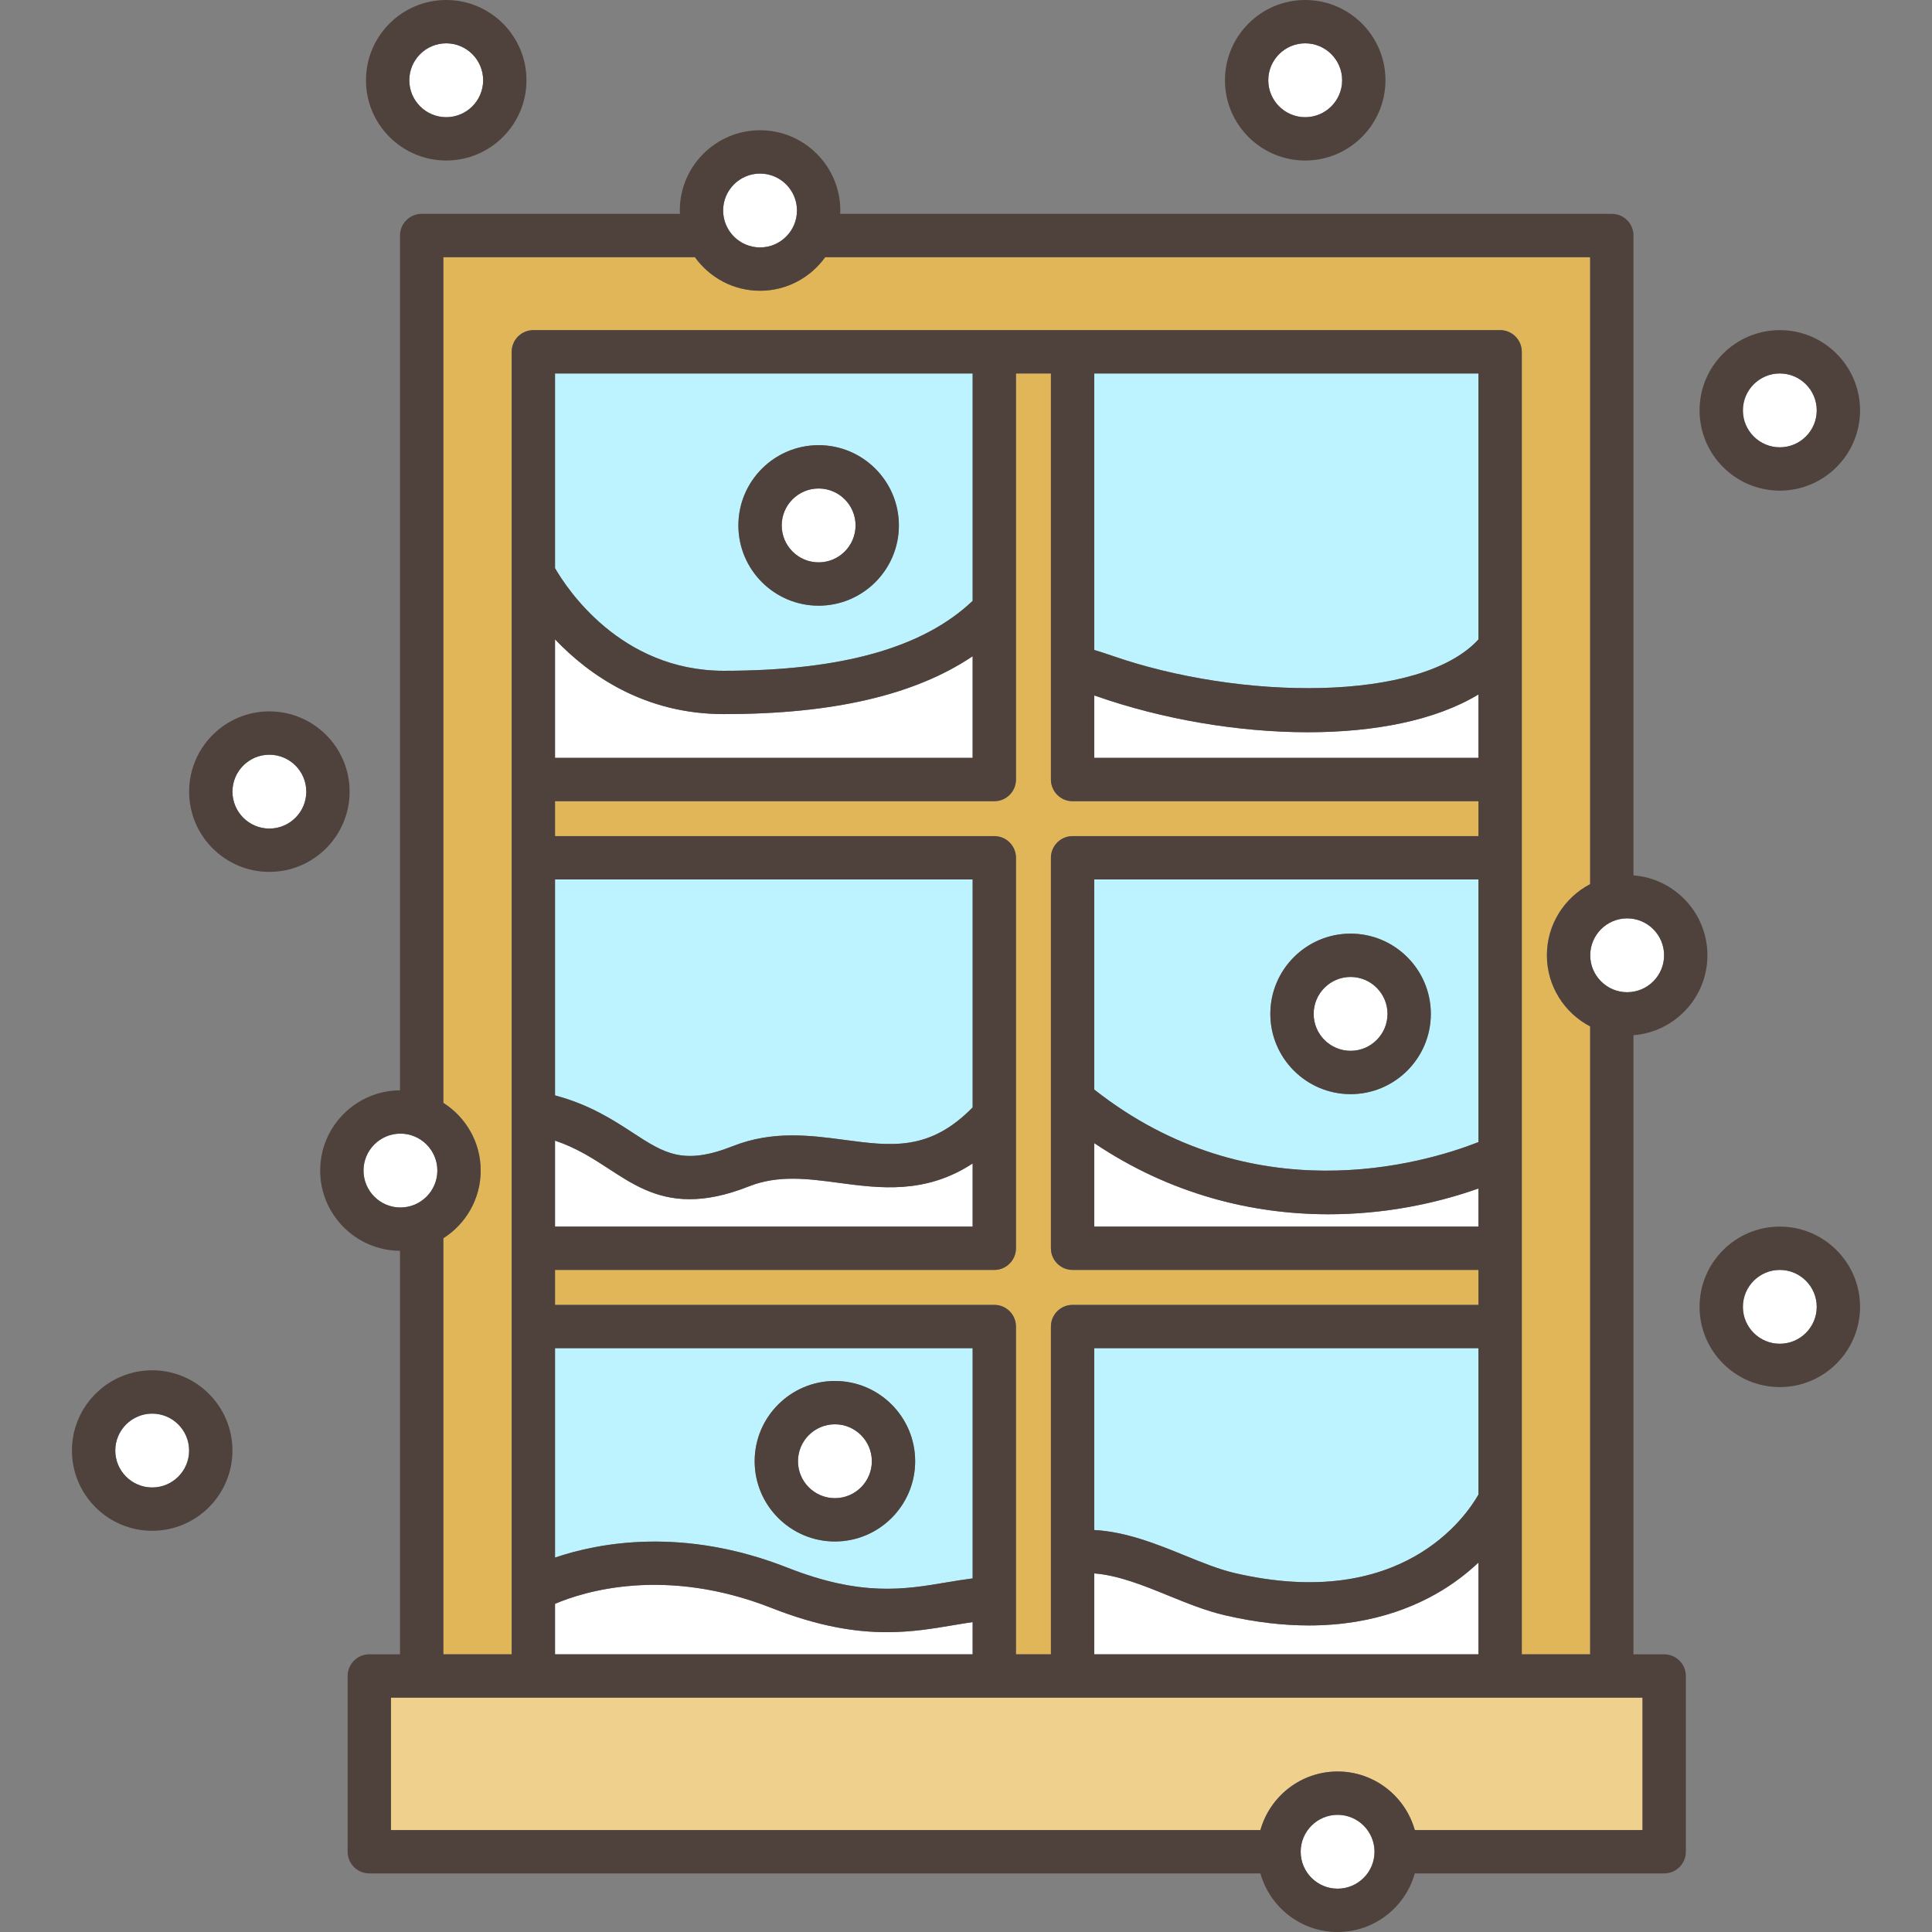
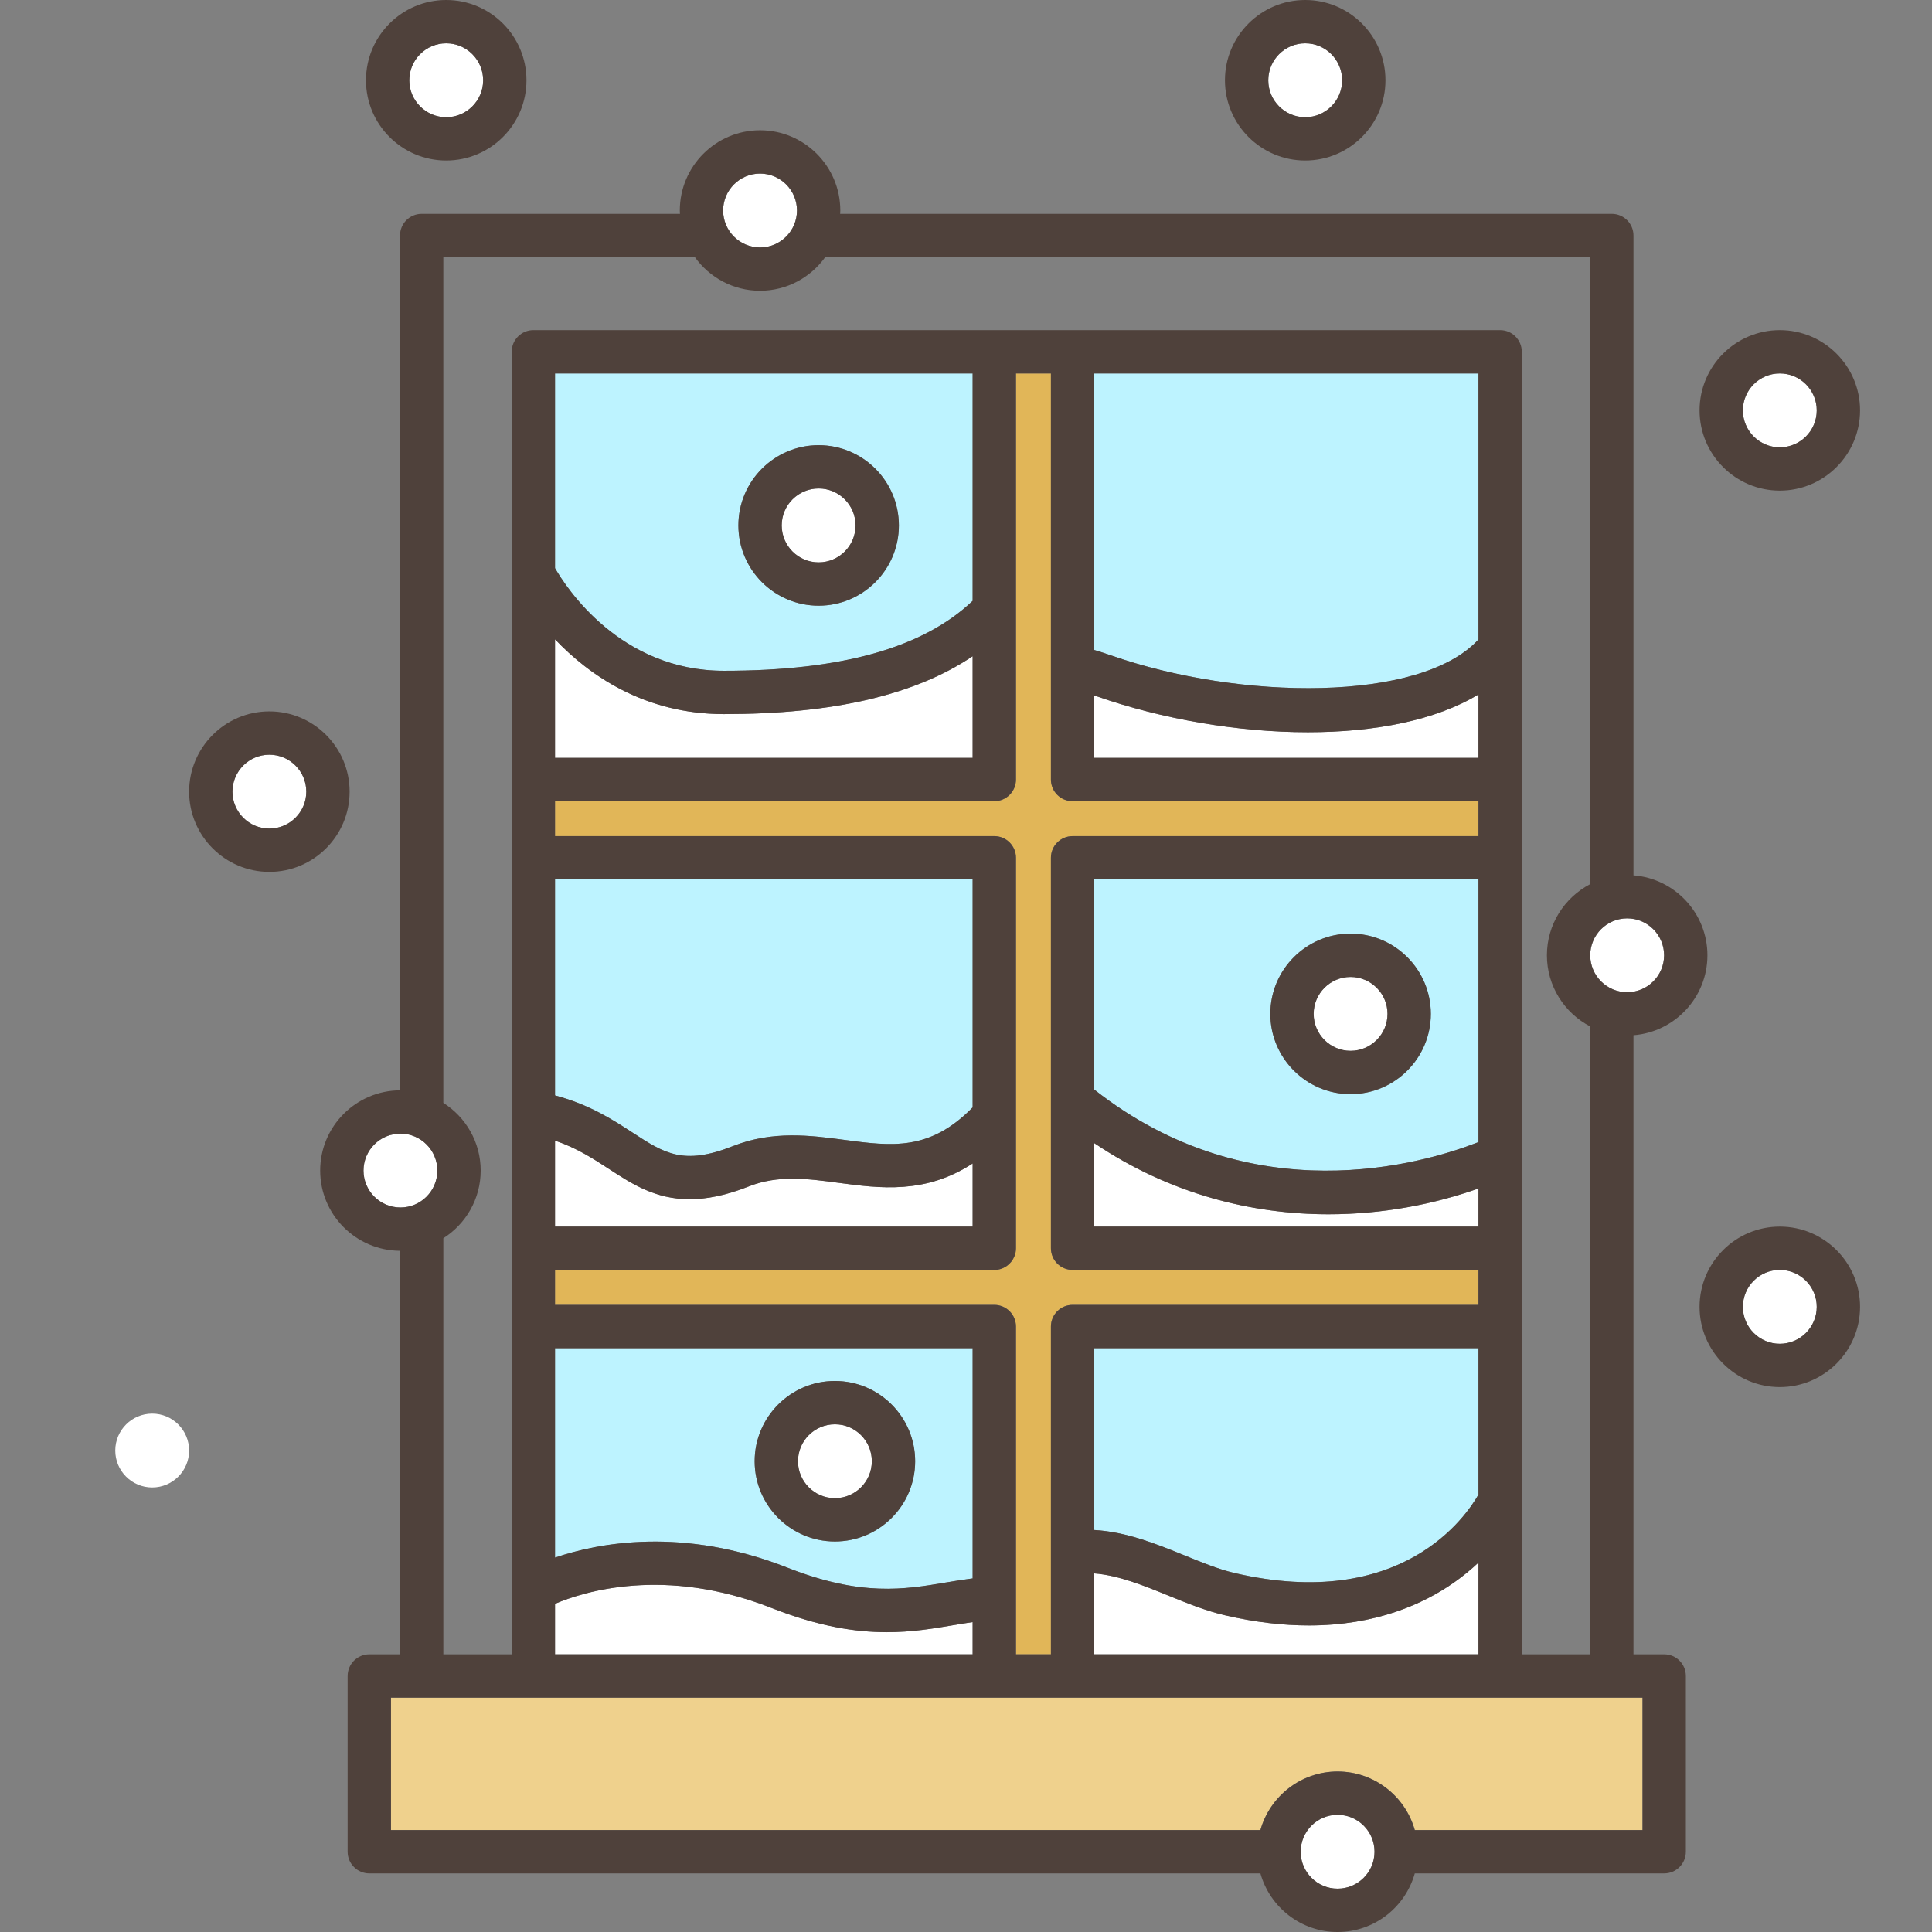
<svg xmlns="http://www.w3.org/2000/svg" version="1.1" id="Layer_1" x="0px" y="0px" viewBox="0 0 512.001 512.001" style="enable-background:new 0 0 512.001 512.001;" xml:space="preserve">
  <rect x="0" y="0" width="512.001" height="512.001" fill="#808080" stroke="none" />
  <path style="fill:#E1B658;" d="M391.809,212.319H284.332c-0.029,0.001-0.056,0.009-0.087,0.009c-3.17,0-5.741-2.57-5.741-5.741  V98.97h-9.263v107.618c0,3.17-2.57,5.741-5.741,5.741c-0.031,0-0.057-0.008-0.087-0.009H147.086v9.264h116.416  c3.17,0,5.741,2.57,5.741,5.741l-0.001,0.004c0,0.001,0.001,0.004,0.001,0.004v103.468c0,0.792-0.161,1.549-0.452,2.235  c-0.871,2.06-2.911,3.507-5.289,3.507H147.086v9.264h116.416c3.17,0,5.741,2.571,5.741,5.741v0.005c0,0,0.001,0.003,0.001,0.005  v86.855h9.263v-86.858v-0.003v-0.004c0-3.17,2.57-5.741,5.741-5.741h107.564v-9.264H284.247c-3.17,0-5.741-2.57-5.741-5.742  c0,0,0,0,0-0.003v-0.003V227.33c0,0,0.001-0.001,0.001-0.003l-0.001-0.004c0-3.17,2.57-5.741,5.741-5.741h107.564v-9.264H391.809z" />
  <path style="fill:#BDF3FF;" d="M391.809,357.286H289.985v48.184c8.523,0.463,16.628,3.757,23.919,6.724  c4.686,1.908,9.113,3.71,13.284,4.68c44.33,10.311,61.439-15.172,64.621-20.805V357.286z" />
  <g>
    <path style="fill:#FFFFFF;" d="M346.87,430.762c-6.677,0-14.09-0.801-22.282-2.707c-5.057-1.176-10.117-3.236-15.011-5.228   c-6.498-2.646-13.176-5.36-19.591-5.857v21.439H391.81v-24.307c-1.892,1.776-4.043,3.569-6.498,5.292   C377.218,425.07,364.661,430.762,346.87,430.762z" />
    <path style="fill:#FFFFFF;" d="M289.987,325.061H391.81v-10.1c-11.82,4.193-25.409,6.835-39.727,6.835   c-20.221,0-41.891-5.27-62.096-18.855V325.061z" />
    <path style="fill:#FFFFFF;" d="M204.496,426.14c-28.33-11.151-49.852-4.333-57.409-1.112v13.382h110.675v-8.537   c-1.683,0.242-3.378,0.524-5.119,0.819c-5.343,0.901-11.003,1.855-17.625,1.855C226.758,432.547,217.002,431.062,204.496,426.14z" />
    <path style="fill:#FFFFFF;" d="M221.259,377.454c-5.395,0-9.784,4.39-9.784,9.787c0,5.396,4.39,9.788,9.784,9.788   c5.396,0,9.787-4.391,9.787-9.788C231.048,381.844,226.657,377.454,221.259,377.454z" />
  </g>
  <path style="fill:#BDF3FF;" d="M257.762,357.286H147.086v55.489c11.574-3.929,33.913-8.223,61.614,2.681  c19.568,7.701,30.989,5.778,42.032,3.912c2.289-0.385,4.629-0.768,7.029-1.078V357.286z M221.259,408.509  c-11.726,0-21.266-9.541-21.266-21.269c0-11.727,9.54-21.268,21.266-21.268c11.727,0,21.268,9.541,21.268,21.268  C242.529,398.969,232.987,408.509,221.259,408.509z" />
  <g>
    <path style="fill:#FFFFFF;" d="M357.918,258.903c-5.395,0-9.784,4.39-9.784,9.787s4.39,9.788,9.784,9.788   c5.396,0,9.787-4.391,9.787-9.788S363.315,258.903,357.918,258.903z" />
    <path style="fill:#FFFFFF;" d="M118.253,31.056c5.396,0,9.787-4.391,9.787-9.788s-4.391-9.787-9.787-9.787   c-5.395,0-9.784,4.39-9.784,9.787C108.469,26.664,112.857,31.056,118.253,31.056z" />
    <path style="fill:#FFFFFF;" d="M147.086,325.061h110.675v-16.732c-12.511,8.19-24.589,6.59-35.514,5.132   c-8.236-1.096-16.014-2.134-23.793,0.944c-6.128,2.426-11.255,3.397-15.696,3.397c-9.075,0-15.288-4.052-21.364-8.013   c-4.212-2.745-8.534-5.558-14.309-7.516V325.061z" />
    <path style="fill:#FFFFFF;" d="M40.331,374.623c-5.395,0-9.784,4.391-9.784,9.788c0,5.395,4.39,9.784,9.784,9.784   c5.397,0,9.787-4.388,9.787-9.784C50.118,379.014,45.729,374.623,40.331,374.623z" />
    <path style="fill:#FFFFFF;" d="M345.895,31.056c5.396,0,9.787-4.391,9.787-9.788s-4.391-9.787-9.787-9.787   c-5.397,0-9.788,4.39-9.788,9.787C336.106,26.664,340.497,31.056,345.895,31.056z" />
  </g>
-   <path style="fill:#E1B658;" d="M135.605,93.229c0-3.17,2.57-5.741,5.741-5.741h256.205c3.17,0,5.741,2.57,5.741,5.741V438.41h18.115  V272.013c-6.799-3.551-11.458-10.661-11.458-18.848c0-8.189,4.659-15.299,11.458-18.852V68.153H218.688  c-3.863,5.378-10.156,8.9-17.268,8.9s-13.402-3.522-17.265-8.9h-66.666v224.115c5.938,3.777,9.897,10.399,9.897,17.942  s-3.958,14.165-9.897,17.942V438.41h18.115V93.229H135.605z" />
  <g>
    <path style="fill:#FFFFFF;" d="M71.386,200.006c-5.395,0-9.784,4.391-9.784,9.788c0,5.395,4.39,9.784,9.784,9.784   c5.396,0,9.787-4.39,9.787-9.784C81.173,204.398,76.782,200.006,71.386,200.006z" />
    <path style="fill:#FFFFFF;" d="M201.42,65.571c5.396,0,9.787-4.391,9.787-9.788c0-5.396-4.391-9.787-9.787-9.787   c-5.395,0-9.784,4.391-9.784,9.787C191.636,61.18,196.025,65.571,201.42,65.571z" />
  </g>
  <path style="fill:#BDF3FF;" d="M391.809,233.064H289.985v55.678c41.831,32.942,86.976,19.733,101.823,13.927V233.064z   M357.918,289.959c-11.726,0-21.266-9.541-21.266-21.269c0-11.729,9.54-21.268,21.266-21.268c11.727,0,21.268,9.541,21.268,21.268  C379.186,280.417,369.645,289.959,357.918,289.959z" />
  <path style="fill:#FFFFFF;" d="M441.004,253.164c0-5.396-4.391-9.788-9.787-9.788c-5.397,0-9.788,4.391-9.788,9.788  c0,5.395,4.391,9.784,9.788,9.784C436.613,262.948,441.004,258.56,441.004,253.164z" />
  <path style="fill:#EFD18D;" d="M103.609,484.993h230.413c2.514-8.943,10.722-15.526,20.457-15.526  c9.736,0,17.944,6.584,20.459,15.526h60.35v-35.102H103.609V484.993z" />
  <g>
    <path style="fill:#FFFFFF;" d="M115.906,310.211c0-5.396-4.391-9.788-9.787-9.788c-5.395,0-9.784,4.391-9.784,9.788   c0,5.396,4.39,9.788,9.784,9.788C111.515,319.999,115.906,315.607,115.906,310.211z" />
    <path style="fill:#FFFFFF;" d="M364.264,490.731c-0.003-5.395-4.392-9.783-9.787-9.783c-5.395,0-9.784,4.391-9.784,9.788   c0,5.395,4.39,9.784,9.784,9.784c5.396,0,9.786-4.388,9.787-9.782v-0.005V490.731z" />
  </g>
  <path style="fill:#BDF3FF;" d="M194.229,303.731c10.556-4.179,20.64-2.837,29.535-1.651c12.578,1.678,22.62,3.005,33.997-8.607  v-60.41H147.086v57.232c9.107,2.407,15.392,6.494,20.579,9.875C176.042,305.633,181.096,308.927,194.229,303.731z" />
  <g>
    <path style="fill:#FFFFFF;" d="M471.668,336.542c-5.395,0-9.784,4.391-9.784,9.788c0,5.395,4.39,9.784,9.784,9.784   c5.396,0,9.787-4.39,9.787-9.784C481.456,340.933,477.065,336.542,471.668,336.542z" />
    <path style="fill:#FFFFFF;" d="M471.668,98.97c-5.395,0-9.784,4.39-9.784,9.787c0,5.395,4.39,9.784,9.784,9.784   c5.396,0,9.787-4.388,9.787-9.784C481.456,103.359,477.065,98.97,471.668,98.97z" />
  </g>
  <g>
    <path style="fill:#BDF3FF;" d="M391.809,98.97H289.985v73.279c1.486,0.441,2.971,0.92,4.442,1.434   c34.215,11.974,82.141,12.481,97.381-4.229V98.97z" />
    <path style="fill:#BDF3FF;" d="M191.833,177.765c31.236,0,52.822-6.079,65.928-18.531V98.971H147.086v51.597   C150.152,155.889,164.425,177.765,191.833,177.765z M216.946,117.975c11.727,0,21.268,9.541,21.268,21.268   c0,11.727-9.541,21.269-21.268,21.269c-11.726,0-21.266-9.541-21.266-21.269C195.681,127.516,205.22,117.975,216.946,117.975z" />
  </g>
  <g>
    <path style="fill:#FFFFFF;" d="M216.946,149.031c5.396,0,9.787-4.391,9.787-9.788c0-5.396-4.391-9.787-9.787-9.787   c-5.395,0-9.784,4.39-9.784,9.787C207.162,144.64,211.552,149.031,216.946,149.031z" />
    <path style="fill:#FFFFFF;" d="M391.809,184.032c-11.402,6.915-27.63,10.02-45.182,10.02c-18.598,0-38.663-3.469-55.991-9.534   c-0.216-0.077-0.434-0.136-0.649-0.21v16.53H391.81v-16.806H391.809z" />
    <path style="fill:#FFFFFF;" d="M147.086,200.838h110.675v-26.93c-15.3,10.297-37.021,15.336-65.928,15.336   c-21.114,0-35.79-10.407-44.747-19.818L147.086,200.838L147.086,200.838z" />
  </g>
  <g>
    <path style="fill:#4F413B;" d="M452.485,253.164c0-11.163-8.65-20.328-19.598-21.184V62.413c0-3.17-2.57-5.741-5.741-5.741H222.645   c0.013-0.296,0.045-0.588,0.045-0.888c0-11.727-9.541-21.268-21.268-21.268c-11.726,0-21.266,9.541-21.266,21.268   c0,0.3,0.032,0.592,0.045,0.888h-68.452c-3.17,0-5.741,2.57-5.741,5.741v226.534c-11.675,0.06-21.157,9.574-21.157,21.264   c0,11.69,9.482,21.204,21.157,21.264V438.41h-8.14c-3.17,0-5.741,2.571-5.741,5.741v46.583c0,3.17,2.57,5.741,5.741,5.741h236.152   c2.513,8.944,10.722,15.528,20.458,15.528c9.737,0,17.946-6.584,20.461-15.528h66.089c3.17,0,5.741-2.57,5.741-5.741V444.15   c0-3.17-2.57-5.741-5.741-5.741h-8.14V274.345C443.833,273.488,452.485,264.324,452.485,253.164z M201.42,45.997   c5.396,0,9.787,4.391,9.787,9.787s-4.391,9.788-9.787,9.788c-5.395,0-9.784-4.391-9.784-9.788S196.025,45.997,201.42,45.997z    M117.489,328.153c5.938-3.777,9.897-10.399,9.897-17.942s-3.958-14.165-9.897-17.942V68.153h66.666   c3.863,5.378,10.153,8.9,17.265,8.9s13.405-3.522,17.268-8.9h202.717v166.158c-6.799,3.553-11.458,10.663-11.458,18.852   c0,8.187,4.659,15.297,11.458,18.848v166.397H403.29V93.229c0-3.17-2.57-5.741-5.741-5.741H141.346c-3.17,0-5.741,2.57-5.741,5.741   V438.41h-18.115V328.153H117.489z M289.987,288.743v-55.678H391.81v69.606C376.961,308.477,331.816,321.685,289.987,288.743z    M391.809,314.96v10.1H289.985V302.94c20.204,13.585,41.875,18.855,62.096,18.855C366.4,321.796,379.99,319.154,391.809,314.96z    M284.246,221.583c-3.17,0-5.741,2.57-5.741,5.741l0.001,0.004c0,0.001-0.001,0.003-0.001,0.003v103.464v0.003   c0,0.003,0,0.003,0,0.003c0,3.171,2.57,5.742,5.741,5.742H391.81v9.264H284.246c-3.17,0-5.741,2.571-5.741,5.741v0.004v0.003   v86.858h-9.263v-86.855c0-0.003-0.001-0.005-0.001-0.005v-0.005c0-3.17-2.57-5.741-5.741-5.741H147.086v-9.264h116.416   c2.378,0,4.418-1.447,5.289-3.507c0.291-0.686,0.452-1.443,0.452-2.235V227.331c0,0-0.001-0.003-0.001-0.004l0.001-0.004   c0-3.17-2.57-5.741-5.741-5.741H147.086v-9.264h116.329c0.029,0.001,0.056,0.009,0.087,0.009c3.17,0,5.741-2.57,5.741-5.741V98.97   h9.263v107.618c0,3.17,2.57,5.741,5.741,5.741c0.029,0,0.057-0.008,0.087-0.009H391.81v9.264L284.246,221.583L284.246,221.583z    M327.189,416.873c-4.17-0.971-8.598-2.772-13.284-4.68c-7.291-2.966-15.396-6.26-23.919-6.724v-48.184H391.81v38.782   C388.627,401.702,371.518,427.184,327.189,416.873z M391.809,414.103v24.307H289.985v-21.439   c6.414,0.496,13.092,3.211,19.591,5.857c4.893,1.991,9.954,4.052,15.011,5.228c8.192,1.906,15.605,2.707,22.282,2.707   c17.791,0,30.347-5.692,38.44-11.366C387.767,417.672,389.918,415.879,391.809,414.103z M250.733,419.369   c-11.044,1.865-22.465,3.789-42.032-3.912c-27.701-10.905-50.04-6.611-61.614-2.681v-55.49h110.675v61.005   C255.362,418.602,253.021,418.984,250.733,419.369z M257.762,429.873v8.537H147.086v-13.382   c7.558-3.221,29.079-10.038,57.409,1.112c12.507,4.922,22.262,6.406,30.521,6.405c6.622,0,12.284-0.954,17.625-1.855   C254.384,430.397,256.079,430.115,257.762,429.873z M161.396,309.79c6.076,3.961,12.289,8.013,21.364,8.013   c4.441,0,9.566-0.971,15.696-3.397c7.779-3.078,15.557-2.041,23.793-0.944c10.925,1.458,23.004,3.057,35.514-5.132v16.732H147.086   v-22.786C152.86,304.231,157.183,307.043,161.396,309.79z M147.086,290.296v-57.232h110.675v60.41   c-11.376,11.614-21.42,10.285-33.997,8.607c-8.895-1.186-18.978-2.528-29.535,1.651c-13.133,5.196-18.187,1.902-26.563-3.559   C162.479,296.79,156.193,292.703,147.086,290.296z M191.833,189.246c28.907,0,50.628-5.039,65.928-15.336v26.93H147.086v-31.411   C156.043,178.837,170.72,189.246,191.833,189.246z M147.086,150.567V98.97h110.675v60.263   c-13.106,12.453-34.692,18.531-65.928,18.531C164.425,177.765,150.152,155.889,147.086,150.567z M289.987,200.838v-16.53   c0.216,0.075,0.434,0.134,0.649,0.21c17.328,6.066,37.393,9.534,55.991,9.534c17.553,0,33.78-3.106,45.182-10.02v16.807H289.987   V200.838z M294.429,173.682c-1.471-0.514-2.956-0.992-4.442-1.434V98.97H391.81v70.484   C376.568,186.165,328.642,185.656,294.429,173.682z M96.333,310.211c0-5.396,4.39-9.788,9.784-9.788   c5.396,0,9.787,4.391,9.787,9.788c0,5.396-4.391,9.788-9.787,9.788C100.723,319.999,96.333,315.607,96.333,310.211z    M354.477,500.519c-5.395,0-9.784-4.388-9.784-9.784c0-5.396,4.39-9.788,9.784-9.788c5.395,0,9.784,4.388,9.787,9.783v0.003v0.005   C364.263,496.132,359.873,500.519,354.477,500.519z M435.286,449.891v35.102h-60.35c-2.514-8.943-10.723-15.526-20.459-15.526   c-9.733,0-17.942,6.584-20.457,15.526H103.609v-35.102H435.286z M431.216,262.948c-5.397,0-9.788-4.388-9.788-9.784   c0-5.396,4.391-9.788,9.788-9.788c5.396,0,9.787,4.391,9.787,9.788C441.004,258.56,436.613,262.948,431.216,262.948z" />
    <path style="fill:#4F413B;" d="M92.654,209.794c0-11.727-9.541-21.269-21.268-21.269c-11.726,0-21.266,9.542-21.266,21.269   c0,11.725,9.541,21.266,21.266,21.266C83.114,231.06,92.654,221.519,92.654,209.794z M71.386,219.579   c-5.395,0-9.784-4.39-9.784-9.784c0-5.396,4.39-9.788,9.784-9.788c5.396,0,9.787,4.391,9.787,9.788   C81.173,215.189,76.782,219.579,71.386,219.579z" />
    <path style="fill:#4F413B;" d="M471.668,87.489c-11.726,0-21.266,9.541-21.266,21.268c0,11.725,9.541,21.266,21.266,21.266   c11.727,0,21.268-9.541,21.268-21.266C492.937,97.029,483.396,87.489,471.668,87.489z M471.668,118.541   c-5.395,0-9.784-4.388-9.784-9.784c0-5.396,4.39-9.787,9.784-9.787c5.396,0,9.787,4.39,9.787,9.787   C481.456,114.152,477.065,118.541,471.668,118.541z" />
    <path style="fill:#4F413B;" d="M471.668,325.061c-11.726,0-21.266,9.541-21.266,21.269c0,11.725,9.541,21.266,21.266,21.266   c11.727,0,21.268-9.541,21.268-21.266C492.937,334.602,483.396,325.061,471.668,325.061z M471.668,356.113   c-5.395,0-9.784-4.39-9.784-9.784c0-5.396,4.39-9.788,9.784-9.788c5.396,0,9.787,4.391,9.787,9.788   C481.456,351.725,477.065,356.113,471.668,356.113z" />
-     <path style="fill:#4F413B;" d="M40.331,363.142c-11.726,0-21.266,9.542-21.266,21.269c0,11.725,9.54,21.266,21.266,21.266   c11.727,0,21.268-9.54,21.268-21.266C61.599,372.684,52.059,363.142,40.331,363.142z M40.331,394.196   c-5.395,0-9.784-4.388-9.784-9.784c0-5.396,4.39-9.788,9.784-9.788c5.397,0,9.787,4.391,9.787,9.788   C50.118,389.807,45.729,394.196,40.331,394.196z" />
    <path style="fill:#4F413B;" d="M118.253,42.538c11.727,0,21.268-9.541,21.268-21.269C139.522,9.54,129.981,0,118.253,0   c-11.726,0-21.266,9.54-21.266,21.268C96.988,32.995,106.527,42.538,118.253,42.538z M118.253,11.481   c5.396,0,9.787,4.39,9.787,9.787c0,5.396-4.391,9.788-9.787,9.788c-5.395,0-9.784-4.391-9.784-9.788S112.857,11.481,118.253,11.481   z" />
    <path style="fill:#4F413B;" d="M216.946,160.512c11.727,0,21.268-9.541,21.268-21.269c0-11.727-9.541-21.268-21.268-21.268   c-11.726,0-21.266,9.541-21.266,21.268C195.681,150.971,205.22,160.512,216.946,160.512z M216.946,129.456   c5.396,0,9.787,4.39,9.787,9.787c0,5.396-4.391,9.788-9.787,9.788c-5.395,0-9.784-4.391-9.784-9.788   C207.162,133.847,211.552,129.456,216.946,129.456z" />
    <path style="fill:#4F413B;" d="M221.259,365.973c-11.726,0-21.266,9.541-21.266,21.268c0,11.727,9.54,21.269,21.266,21.269   c11.727,0,21.268-9.541,21.268-21.269C242.529,375.513,232.987,365.973,221.259,365.973z M221.259,397.028   c-5.395,0-9.784-4.391-9.784-9.788c0-5.396,4.39-9.787,9.784-9.787c5.396,0,9.787,4.39,9.787,9.787   C231.048,392.637,226.657,397.028,221.259,397.028z" />
    <path style="fill:#4F413B;" d="M357.918,247.422c-11.726,0-21.266,9.541-21.266,21.268c0,11.727,9.54,21.269,21.266,21.269   c11.727,0,21.268-9.541,21.268-21.269C379.186,256.961,369.645,247.422,357.918,247.422z M357.918,278.478   c-5.395,0-9.784-4.391-9.784-9.788s4.39-9.787,9.784-9.787c5.396,0,9.787,4.39,9.787,9.787S363.315,278.478,357.918,278.478z" />
    <path style="fill:#4F413B;" d="M345.895,42.538c11.727,0,21.268-9.541,21.268-21.269S357.622,0,345.895,0   c-11.727,0-21.269,9.54-21.269,21.268C324.625,32.995,334.166,42.538,345.895,42.538z M345.895,11.481   c5.396,0,9.787,4.39,9.787,9.787c0,5.396-4.391,9.788-9.787,9.788c-5.397,0-9.788-4.391-9.788-9.788S340.497,11.481,345.895,11.481   z" />
  </g>
  <g>
</g>
  <g>
</g>
  <g>
</g>
  <g>
</g>
  <g>
</g>
  <g>
</g>
  <g>
</g>
  <g>
</g>
  <g>
</g>
  <g>
</g>
  <g>
</g>
  <g>
</g>
  <g>
</g>
  <g>
</g>
  <g>
</g>
</svg>